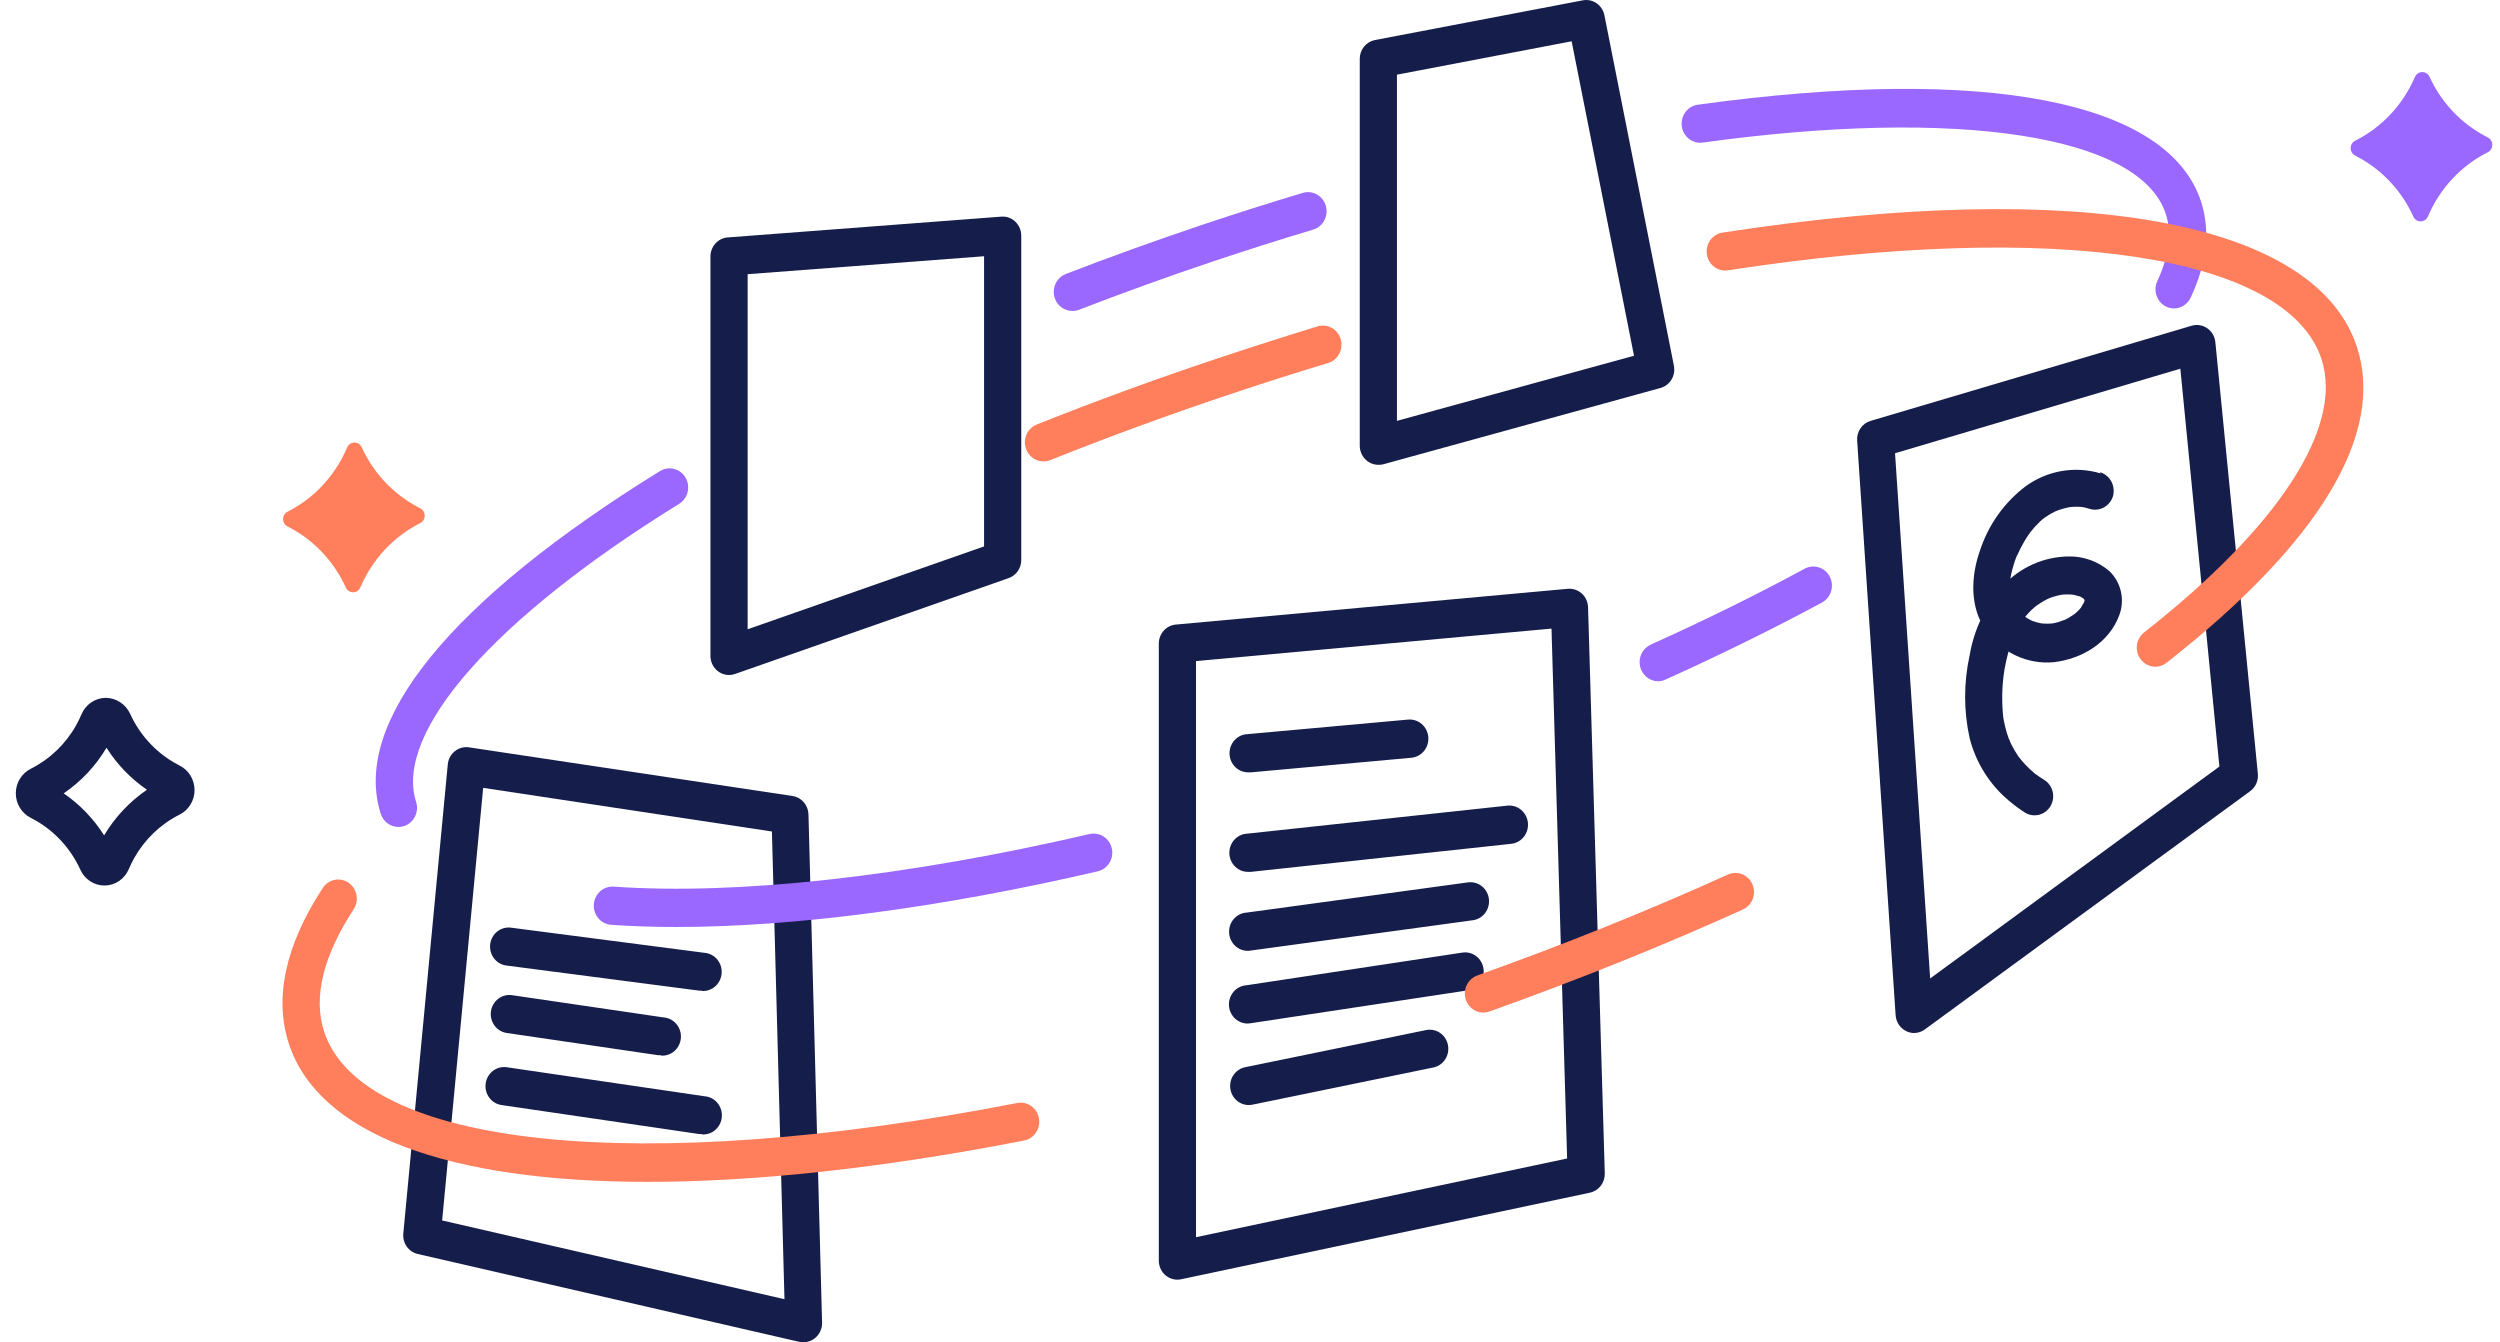
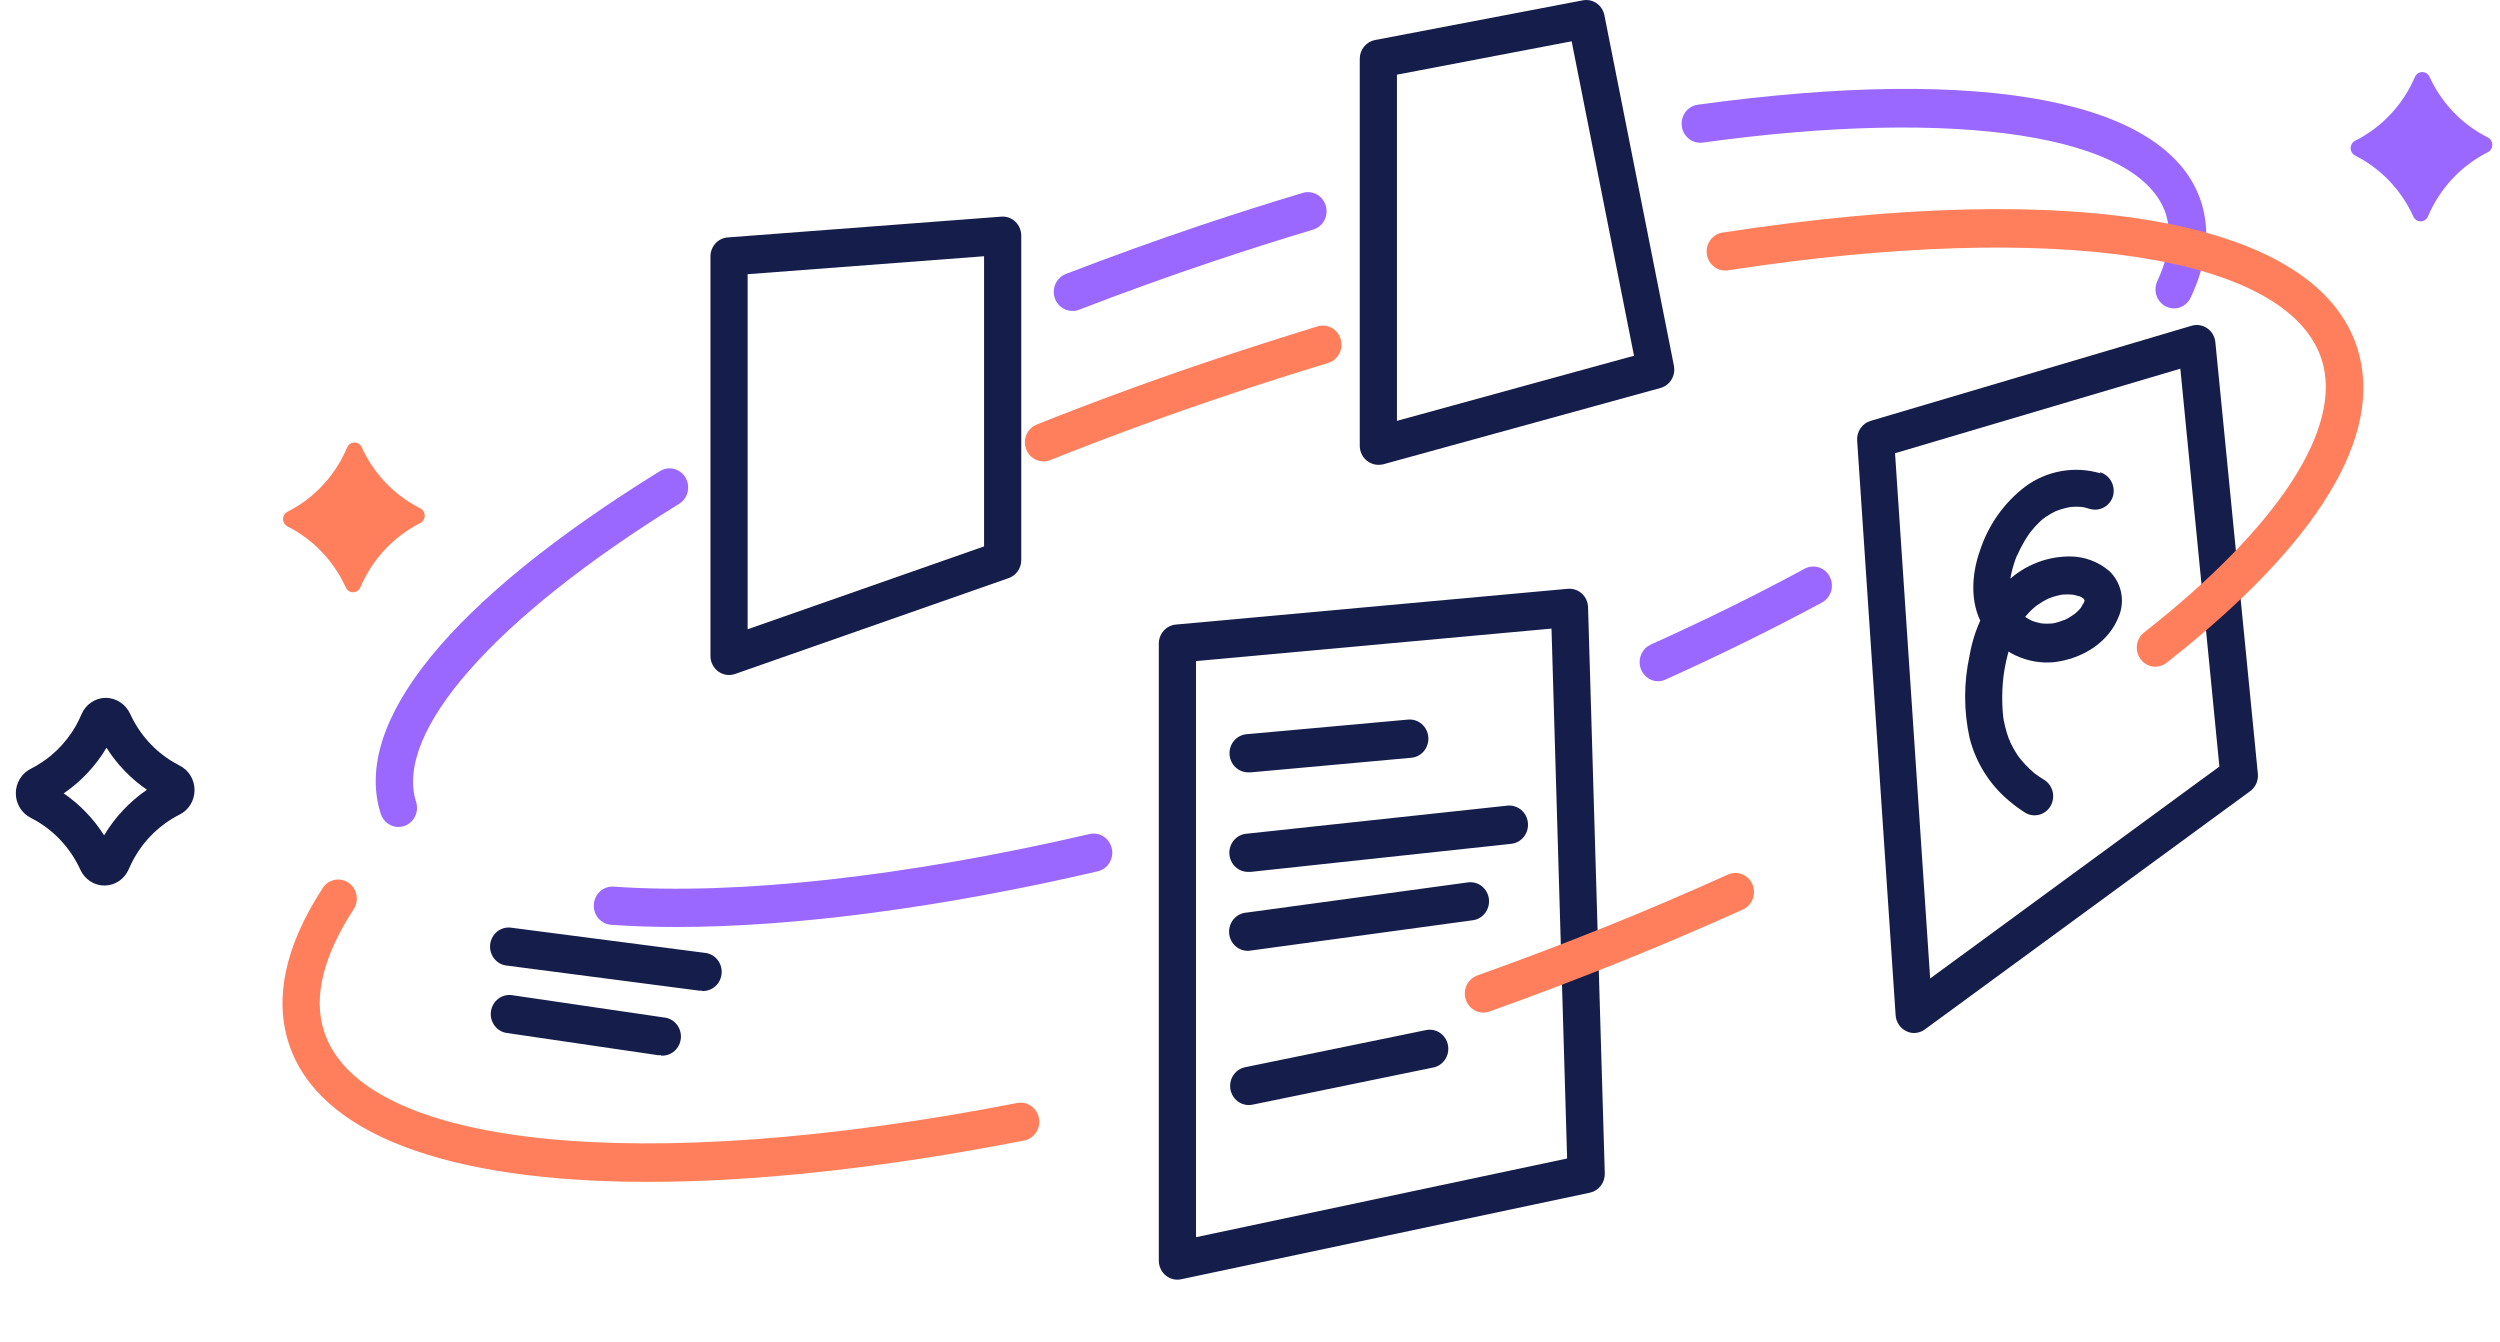
<svg xmlns="http://www.w3.org/2000/svg" width="298" height="160" viewBox="0 0 298 160" fill="none">
-   <path d="M148.872 121.999C148.581 122.02 148.288 121.983 148.011 121.889C147.734 121.795 147.478 121.645 147.257 121.449C147.036 121.253 146.855 121.015 146.724 120.747C146.593 120.479 146.515 120.188 146.494 119.889C146.472 119.59 146.509 119.29 146.601 119.005C146.692 118.721 146.838 118.458 147.029 118.231C147.219 118.005 147.452 117.819 147.713 117.684C147.974 117.55 148.258 117.469 148.549 117.448L174.324 113.547C174.906 113.461 175.498 113.615 175.969 113.977C176.44 114.338 176.751 114.877 176.835 115.474C176.919 116.072 176.769 116.679 176.417 117.163C176.064 117.646 175.54 117.966 174.958 118.052L149.188 121.953C149.084 121.977 148.978 121.992 148.872 121.999V121.999Z" fill="#151E4A" />
  <path d="M148.872 131.72C148.318 131.726 147.781 131.518 147.369 131.138C146.956 130.758 146.697 130.233 146.643 129.666C146.589 129.1 146.744 128.533 147.077 128.078C147.41 127.623 147.896 127.313 148.441 127.208L169.91 122.8C170.2 122.729 170.501 122.719 170.794 122.771C171.088 122.822 171.369 122.933 171.619 123.098C171.87 123.263 172.086 123.479 172.253 123.731C172.421 123.984 172.538 124.268 172.596 124.568C172.654 124.868 172.653 125.177 172.593 125.476C172.532 125.775 172.414 126.059 172.244 126.31C172.074 126.562 171.857 126.775 171.605 126.938C171.353 127.101 171.072 127.211 170.778 127.26L149.309 131.674C149.165 131.702 149.019 131.718 148.872 131.72Z" fill="#151E4A" />
  <path d="M49.217 60.107C49.502 60.282 49.793 60.438 50.084 60.588C50.246 60.668 50.383 60.794 50.479 60.95C50.574 61.107 50.625 61.288 50.625 61.472C50.625 61.657 50.574 61.838 50.479 61.994C50.383 62.151 50.246 62.276 50.084 62.356C46.9 63.966 44.373 66.682 42.953 70.022C42.879 70.194 42.757 70.34 42.603 70.442C42.449 70.545 42.269 70.6 42.086 70.6C41.902 70.6 41.722 70.545 41.569 70.442C41.415 70.34 41.293 70.194 41.218 70.022C39.92 67.175 37.803 64.805 35.151 63.234C34.866 63.065 34.575 62.903 34.283 62.76C34.121 62.679 33.985 62.554 33.889 62.397C33.793 62.241 33.743 62.06 33.743 61.875C33.743 61.691 33.793 61.51 33.889 61.353C33.985 61.197 34.121 61.071 34.283 60.991C36.938 59.649 39.142 57.526 40.617 54.893C40.903 54.387 41.159 53.864 41.383 53.326C41.459 53.154 41.581 53.009 41.736 52.906C41.89 52.804 42.07 52.75 42.254 52.75C42.437 52.75 42.617 52.804 42.772 52.906C42.926 53.009 43.048 53.154 43.124 53.326C44.425 56.177 46.553 58.546 49.217 60.107V60.107Z" fill="#FF7E5B" />
  <path d="M295.666 15.901C295.957 16.07 296.242 16.233 296.539 16.382C296.702 16.463 296.838 16.588 296.934 16.745C297.03 16.901 297.08 17.082 297.08 17.267C297.08 17.451 297.03 17.632 296.934 17.789C296.838 17.945 296.702 18.07 296.539 18.151C293.351 19.753 290.823 22.468 289.408 25.809C289.333 25.981 289.21 26.127 289.056 26.229C288.901 26.331 288.721 26.385 288.538 26.385C288.354 26.385 288.174 26.331 288.02 26.229C287.865 26.127 287.743 25.981 287.667 25.809C286.376 22.96 284.259 20.59 281.606 19.022C281.321 18.853 281.03 18.69 280.739 18.541C280.576 18.461 280.44 18.335 280.344 18.179C280.249 18.022 280.198 17.841 280.198 17.657C280.198 17.472 280.249 17.291 280.344 17.135C280.44 16.978 280.576 16.853 280.739 16.773C283.915 15.181 286.439 12.486 287.863 9.166C287.939 8.994 288.062 8.848 288.216 8.746C288.37 8.644 288.55 8.59 288.734 8.59C288.918 8.59 289.098 8.644 289.252 8.746C289.406 8.848 289.529 8.994 289.605 9.166C290.905 11.996 293.02 14.347 295.666 15.901V15.901Z" fill="#9A67FF" />
  <path d="M12.449 105.555C11.846 105.555 11.256 105.378 10.748 105.045C10.24 104.712 9.835 104.237 9.58 103.676C8.476 101.251 6.672 99.233 4.412 97.896C4.172 97.753 3.925 97.617 3.672 97.487C3.136 97.221 2.685 96.805 2.369 96.287C2.053 95.77 1.885 95.172 1.885 94.561C1.885 93.95 2.053 93.352 2.369 92.835C2.685 92.317 3.136 91.902 3.672 91.635C5.941 90.495 7.827 88.684 9.086 86.434C9.319 86.012 9.53 85.578 9.72 85.134C9.963 84.561 10.363 84.072 10.871 83.726C11.379 83.38 11.973 83.191 12.582 83.184C13.192 83.183 13.789 83.36 14.305 83.692C14.822 84.024 15.236 84.499 15.502 85.062C16.602 87.488 18.404 89.507 20.663 90.842V90.842C20.908 90.985 21.155 91.122 21.404 91.252C21.939 91.518 22.391 91.934 22.707 92.451C23.023 92.969 23.19 93.567 23.19 94.177C23.19 94.788 23.023 95.386 22.707 95.904C22.391 96.421 21.939 96.837 21.404 97.103C19.132 98.242 17.244 100.054 15.983 102.304C15.75 102.726 15.539 103.16 15.35 103.605C15.106 104.178 14.706 104.667 14.198 105.013C13.691 105.359 13.097 105.547 12.487 105.555H12.449ZM7.592 94.568C9.511 95.885 11.15 97.588 12.411 99.574C13.708 97.403 15.45 95.549 17.516 94.138C15.595 92.823 13.955 91.12 12.696 89.132C11.402 91.305 9.66 93.16 7.592 94.568V94.568Z" fill="#151E4A" />
  <path d="M197.643 81.208C197.136 81.203 196.646 81.021 196.254 80.691C195.862 80.362 195.592 79.904 195.487 79.395C195.383 78.886 195.452 78.356 195.681 77.892C195.911 77.428 196.288 77.059 196.75 76.845C203.209 73.933 209.416 70.884 215.116 67.789C215.636 67.508 216.244 67.451 216.806 67.63C217.368 67.809 217.837 68.21 218.111 68.745C218.385 69.279 218.441 69.903 218.266 70.48C218.091 71.057 217.701 71.539 217.18 71.82C211.341 74.966 205.059 78.061 198.51 81.013C198.237 81.137 197.942 81.203 197.643 81.208Z" fill="#9A67FF" />
  <path d="M259.149 36.766C258.776 36.766 258.408 36.668 258.081 36.483C257.753 36.298 257.477 36.03 257.277 35.706C257.077 35.382 256.961 35.011 256.938 34.627C256.916 34.245 256.988 33.862 257.148 33.515C258.554 30.492 258.902 27.807 258.174 25.531C255.179 16.13 233.475 12.782 202.962 16.995C202.38 17.075 201.79 16.914 201.322 16.548C200.855 16.182 200.548 15.64 200.47 15.041C200.392 14.443 200.549 13.837 200.906 13.357C201.263 12.878 201.791 12.563 202.373 12.483C236.654 7.756 258.529 11.995 262.392 24.114C263.481 27.54 263.063 31.363 261.125 35.478C260.946 35.861 260.666 36.185 260.317 36.413C259.968 36.64 259.563 36.763 259.149 36.766V36.766Z" fill="#9A67FF" />
  <path d="M127.827 37.066C127.307 37.067 126.803 36.881 126.403 36.539C126.003 36.197 125.733 35.722 125.641 35.197C125.548 34.671 125.638 34.129 125.895 33.665C126.152 33.201 126.561 32.844 127.048 32.658C132.304 30.63 137.719 28.673 143.147 26.852C147.168 25.5 151.253 24.206 155.275 22.997C155.839 22.825 156.447 22.889 156.965 23.177C157.483 23.465 157.868 23.952 158.036 24.531C158.204 25.111 158.141 25.735 157.86 26.266C157.58 26.798 157.106 27.194 156.541 27.366C152.564 28.556 148.53 29.843 144.546 31.176C139.182 32.977 133.831 34.908 128.638 36.917C128.379 37.02 128.104 37.07 127.827 37.066V37.066Z" fill="#9A67FF" />
  <path d="M47.492 98.576C47.024 98.574 46.568 98.421 46.19 98.138C45.811 97.856 45.529 97.459 45.383 97.002C41.906 86.086 53.723 71.575 78.669 56.154C78.919 56 79.195 55.898 79.483 55.853C79.771 55.809 80.065 55.823 80.347 55.895C80.63 55.968 80.896 56.096 81.13 56.274C81.364 56.452 81.562 56.675 81.712 56.931C81.862 57.187 81.962 57.471 82.005 57.767C82.048 58.062 82.034 58.364 81.964 58.654C81.894 58.944 81.769 59.217 81.596 59.457C81.422 59.698 81.205 59.901 80.956 60.055C58.961 73.649 46.947 87.27 49.6 95.591C49.782 96.165 49.735 96.789 49.469 97.326C49.203 97.864 48.74 98.271 48.182 98.459C47.959 98.535 47.726 98.575 47.492 98.576Z" fill="#9A67FF" />
  <path d="M124.37 55.001C123.854 54.999 123.355 54.812 122.958 54.473C122.562 54.134 122.294 53.663 122.199 53.142C122.105 52.622 122.19 52.084 122.44 51.62C122.691 51.157 123.091 50.799 123.572 50.606C130.5 47.843 137.675 45.21 144.895 42.804C148.91 41.459 153.001 40.152 157.054 38.903C157.618 38.731 158.225 38.795 158.742 39.083C159.26 39.37 159.645 39.856 159.812 40.434C159.98 41.013 159.918 41.636 159.638 42.167C159.358 42.698 158.885 43.093 158.321 43.266C154.312 44.482 150.259 45.769 146.288 47.108C139.145 49.501 132.045 52.108 125.186 54.845C124.926 54.949 124.649 55.002 124.37 55.001Z" fill="#FF7E5B" />
  <path d="M140.347 152.537C140.056 152.538 139.768 152.48 139.498 152.366C139.229 152.252 138.984 152.084 138.778 151.873C138.572 151.661 138.409 151.41 138.298 151.134C138.187 150.857 138.13 150.561 138.131 150.262V76.711C138.132 76.143 138.34 75.596 138.714 75.178C139.087 74.759 139.6 74.499 140.151 74.449L186.883 70.184C187.184 70.158 187.488 70.195 187.775 70.292C188.062 70.389 188.327 70.545 188.555 70.749C188.78 70.956 188.962 71.207 189.089 71.487C189.217 71.768 189.287 72.072 189.296 72.381L191.291 139.866C191.305 140.401 191.136 140.925 190.813 141.345C190.49 141.766 190.034 142.057 189.524 142.167L140.772 152.492C140.632 152.521 140.49 152.536 140.347 152.537V152.537ZM142.564 78.798V147.473L186.801 138.091L184.939 74.93L142.564 78.798Z" fill="#151E4A" />
-   <path d="M95.769 160.001C95.605 160 95.442 159.982 95.281 159.949L49.791 149.475C49.263 149.352 48.798 149.036 48.482 148.586C48.166 148.136 48.021 147.583 48.074 147.03L53.375 91.118C53.404 90.811 53.493 90.512 53.637 90.241C53.782 89.97 53.979 89.732 54.216 89.542C54.453 89.352 54.725 89.213 55.016 89.134C55.307 89.055 55.611 89.038 55.908 89.083L94.47 94.883C94.987 94.96 95.461 95.223 95.809 95.623C96.156 96.024 96.355 96.537 96.37 97.074L97.992 157.654C97.999 157.958 97.948 158.26 97.84 158.543C97.732 158.827 97.57 159.085 97.363 159.303C97.157 159.521 96.91 159.695 96.637 159.813C96.364 159.932 96.071 159.993 95.775 159.994L95.769 160.001ZM52.704 145.477L93.508 154.865L92.013 99.115L57.593 93.914L52.704 145.477Z" fill="#151E4A" />
  <path d="M228.168 123.136C227.841 123.137 227.518 123.061 227.224 122.914C226.868 122.742 226.563 122.475 226.34 122.142C226.117 121.808 225.985 121.42 225.958 121.016L221.372 52.511C221.339 51.992 221.479 51.478 221.77 51.052C222.06 50.627 222.483 50.316 222.968 50.17L261.252 38.825C261.563 38.734 261.89 38.714 262.21 38.767C262.529 38.819 262.834 38.942 263.102 39.128C263.371 39.314 263.597 39.557 263.764 39.842C263.931 40.127 264.035 40.445 264.07 40.776L269.136 92.228C269.178 92.627 269.114 93.03 268.953 93.396C268.791 93.762 268.538 94.077 268.218 94.308L229.434 122.713C229.064 122.983 228.622 123.13 228.168 123.136V123.136ZM225.888 54.026L230.074 116.634L264.551 91.37L259.896 43.948L225.888 54.026Z" fill="#151E4A" />
  <path d="M86.903 80.462C86.315 80.462 85.751 80.222 85.335 79.795C84.92 79.368 84.686 78.79 84.686 78.186V30.57C84.686 29.996 84.898 29.443 85.278 29.022C85.659 28.601 86.18 28.343 86.738 28.301L119.353 25.824C119.657 25.799 119.963 25.839 120.251 25.942C120.539 26.045 120.802 26.208 121.025 26.422C121.249 26.635 121.427 26.894 121.549 27.181C121.671 27.469 121.734 27.779 121.734 28.093V66.757C121.735 67.231 121.591 67.694 121.321 68.081C121.052 68.466 120.672 68.756 120.234 68.909L87.618 80.338C87.388 80.421 87.146 80.462 86.903 80.462ZM89.119 32.683V75.007L117.301 65.131V30.544L89.119 32.683Z" fill="#151E4A" />
  <path d="M164.299 55.406C163.712 55.404 163.149 55.163 162.734 54.737C162.318 54.311 162.084 53.733 162.083 53.13V7.009C162.083 6.478 162.264 5.963 162.595 5.555C162.925 5.146 163.385 4.87 163.894 4.773L188.669 0.04C189.24 -0.071 189.831 0.053 190.314 0.387C190.796 0.72 191.131 1.236 191.246 1.821L199.53 43.592C199.643 44.16 199.541 44.751 199.244 45.243C198.947 45.736 198.479 46.095 197.934 46.245L164.875 55.347C164.687 55.392 164.493 55.411 164.299 55.406V55.406ZM166.516 8.901V50.165L194.774 42.403L187.339 4.922L166.516 8.901Z" fill="#151E4A" />
  <path d="M80.607 110.497C77.884 110.497 75.298 110.411 72.849 110.237C72.261 110.196 71.713 109.917 71.326 109.461C70.939 109.005 70.744 108.409 70.784 107.806C70.825 107.202 71.097 106.64 71.541 106.243C71.985 105.845 72.565 105.645 73.153 105.686C87.846 106.727 107.985 104.497 129.878 99.419C130.162 99.353 130.456 99.346 130.743 99.397C131.03 99.447 131.304 99.556 131.55 99.715C131.797 99.875 132.01 100.083 132.178 100.327C132.345 100.571 132.465 100.847 132.529 101.139C132.593 101.43 132.6 101.732 132.551 102.026C132.501 102.321 132.396 102.603 132.24 102.855C132.085 103.108 131.882 103.327 131.644 103.499C131.406 103.671 131.138 103.794 130.854 103.86C112.184 108.202 94.692 110.497 80.607 110.497Z" fill="#9A67FF" />
  <path d="M77.232 140.878C53.357 140.878 37.872 135.196 34.402 124.313C32.673 118.891 34.028 112.695 38.436 105.907C38.593 105.65 38.799 105.427 39.041 105.253C39.284 105.078 39.557 104.955 39.847 104.891C40.136 104.827 40.435 104.823 40.726 104.879C41.017 104.936 41.294 105.051 41.54 105.22C41.787 105.388 41.998 105.605 42.162 105.858C42.325 106.111 42.438 106.396 42.493 106.694C42.548 106.993 42.544 107.3 42.481 107.597C42.418 107.894 42.298 108.175 42.128 108.424C38.512 114.002 37.328 118.865 38.613 122.896C43.047 136.815 76.257 140.261 121.247 131.477C121.825 131.365 122.423 131.492 122.909 131.831C123.396 132.171 123.731 132.695 123.841 133.288C123.951 133.881 123.827 134.495 123.496 134.994C123.165 135.494 122.655 135.838 122.077 135.95C105.111 139.26 89.975 140.878 77.232 140.878Z" fill="#FF7E5B" />
  <path d="M176.8 120.701C176.279 120.697 175.775 120.505 175.378 120.157C174.982 119.81 174.717 119.33 174.631 118.802C174.544 118.274 174.642 117.732 174.907 117.27C175.172 116.809 175.587 116.459 176.078 116.28C186.42 112.594 196.49 108.543 206.015 104.227C206.549 104 207.149 103.997 207.685 104.218C208.222 104.44 208.653 104.867 208.887 105.41C209.121 105.953 209.139 106.568 208.937 107.124C208.735 107.68 208.33 108.134 207.807 108.387C198.168 112.756 187.984 116.839 177.529 120.578C177.294 120.66 177.048 120.701 176.8 120.701V120.701Z" fill="#FF7E5B" />
  <path d="M256.92 79.473C256.457 79.473 256.004 79.324 255.627 79.047C255.251 78.77 254.968 78.379 254.819 77.928C254.67 77.477 254.662 76.99 254.797 76.535C254.932 76.079 255.203 75.679 255.571 75.39C271.607 62.823 279.32 50.983 276.749 42.883C272.772 30.4 245.033 26.213 206.072 32.208C205.777 32.266 205.474 32.263 205.181 32.198C204.888 32.133 204.61 32.007 204.366 31.829C204.121 31.65 203.914 31.422 203.758 31.16C203.602 30.897 203.499 30.604 203.456 30.299C203.413 29.994 203.431 29.684 203.508 29.386C203.586 29.088 203.721 28.81 203.907 28.568C204.092 28.326 204.323 28.125 204.587 27.977C204.85 27.829 205.14 27.738 205.439 27.709C247.908 21.168 276.154 26.317 280.979 41.465C284.273 51.79 276.42 64.76 258.282 78.979C257.896 79.297 257.416 79.472 256.92 79.473Z" fill="#FF7E5B" />
  <path d="M148.872 92.061C148.284 92.087 147.71 91.872 147.277 91.464C146.843 91.055 146.585 90.487 146.56 89.883C146.535 89.28 146.744 88.691 147.142 88.246C147.54 87.801 148.094 87.536 148.682 87.51L167.846 85.774C168.137 85.748 168.43 85.781 168.708 85.872C168.987 85.962 169.246 86.108 169.469 86.3C169.693 86.493 169.878 86.73 170.013 86.996C170.147 87.262 170.23 87.553 170.255 87.852C170.281 88.15 170.248 88.451 170.16 88.737C170.073 89.023 169.931 89.289 169.743 89.519C169.555 89.748 169.325 89.938 169.065 90.076C168.806 90.215 168.523 90.299 168.232 90.325L149.068 92.068L148.872 92.061Z" fill="#151E4A" />
  <path d="M148.872 103.925C148.284 103.956 147.708 103.746 147.271 103.341C146.834 102.936 146.571 102.37 146.541 101.766C146.511 101.163 146.715 100.572 147.11 100.123C147.504 99.674 148.056 99.405 148.644 99.374L179.676 96.032C180.264 95.968 180.852 96.147 181.312 96.529C181.771 96.91 182.064 97.464 182.127 98.067C182.189 98.671 182.015 99.275 181.643 99.747C181.271 100.218 180.732 100.519 180.144 100.583L149.112 103.925C149.032 103.932 148.952 103.932 148.872 103.925V103.925Z" fill="#151E4A" />
  <path d="M148.872 113.333C148.581 113.353 148.289 113.313 148.013 113.217C147.736 113.121 147.481 112.97 147.262 112.772C147.043 112.575 146.863 112.335 146.734 112.066C146.605 111.798 146.529 111.506 146.51 111.207C146.491 110.908 146.529 110.609 146.623 110.325C146.716 110.041 146.864 109.779 147.056 109.554C147.248 109.329 147.482 109.145 147.743 109.013C148.005 108.88 148.289 108.802 148.581 108.782L174.983 105.18C175.566 105.1 176.156 105.261 176.623 105.627C177.091 105.994 177.397 106.536 177.475 107.134C177.553 107.732 177.397 108.338 177.04 108.818C176.683 109.298 176.155 109.612 175.572 109.692L149.17 113.294L148.872 113.333Z" fill="#151E4A" />
  <path d="M250.378 56.425C248.87 55.975 247.282 55.881 245.734 56.15C244.185 56.419 242.716 57.044 241.436 57.979C238.915 59.891 237.025 62.55 236.021 65.599C234.926 68.667 234.755 72.412 236.743 75.156C237.653 76.451 238.877 77.481 240.293 78.143C241.709 78.806 243.268 79.078 244.818 78.933C248.136 78.543 251.404 76.644 252.627 73.309C252.96 72.41 253.023 71.429 252.807 70.492C252.591 69.556 252.107 68.707 251.417 68.056C250.092 66.936 248.428 66.324 246.711 66.327C245.211 66.326 243.726 66.64 242.348 67.251C240.97 67.861 239.729 68.755 238.7 69.876C236.659 72.188 235.299 75.047 234.78 78.12C234.064 81.369 234.064 84.741 234.78 87.989C235.536 90.939 237.192 93.564 239.504 95.479C240.106 95.989 240.74 96.456 241.404 96.877C241.912 97.181 242.517 97.266 243.086 97.112C243.655 96.959 244.141 96.579 244.438 96.058C244.734 95.536 244.817 94.915 244.667 94.331C244.517 93.747 244.148 93.248 243.64 92.944C243.273 92.716 242.912 92.475 242.563 92.215C242.215 91.955 242.563 92.215 242.671 92.3C242.566 92.231 242.468 92.15 242.38 92.059C242.228 91.929 242.069 91.786 241.917 91.643C241.602 91.343 241.302 91.026 241.018 90.694C240.885 90.538 240.752 90.376 240.625 90.206C240.499 90.037 240.929 90.635 240.708 90.317L240.492 90.011C240.264 89.667 240.049 89.309 239.859 88.939C239.751 88.737 239.65 88.529 239.549 88.288C239.513 88.19 239.471 88.095 239.422 88.002C239.713 88.503 239.549 88.308 239.479 88.139C239.115 87.156 238.862 86.132 238.725 85.09L238.808 85.694C238.597 83.853 238.62 81.991 238.877 80.155L238.795 80.76C238.963 79.421 239.256 78.102 239.669 76.82C239.793 76.534 239.9 76.241 239.992 75.942C239.853 76.28 239.827 76.339 239.922 76.118L240.024 75.877L240.195 75.513C240.484 74.919 240.817 74.347 241.189 73.803L241.347 73.589L241.24 73.732L241.48 73.433C241.696 73.179 241.917 72.939 242.152 72.711C242.386 72.484 242.595 72.341 242.785 72.145C242.285 72.62 242.684 72.23 242.829 72.145L243.133 71.938C243.407 71.756 243.69 71.591 243.982 71.443L244.311 71.287C244.52 71.19 244.457 71.222 244.115 71.372L244.337 71.281C244.901 71.072 245.484 70.924 246.078 70.839L245.489 70.917C246.12 70.835 246.758 70.835 247.389 70.917L246.8 70.839C247.115 70.882 247.427 70.952 247.731 71.047C247.894 71.07 248.051 71.125 248.193 71.209C248.162 71.209 247.731 70.969 247.997 71.131L248.263 71.287L248.466 71.417C248.681 71.554 248.136 71.105 248.301 71.294C248.371 71.372 248.719 71.775 248.485 71.469C248.25 71.164 248.687 71.97 248.485 71.469C248.345 71.125 248.447 71.385 248.485 71.469C248.51 71.561 248.529 71.654 248.542 71.749L248.466 71.144C248.488 71.376 248.488 71.609 248.466 71.84L248.542 71.235C248.521 71.393 248.492 71.549 248.453 71.703C248.396 71.911 248.149 72.314 248.453 71.703C248.314 71.957 248.181 72.21 248.029 72.464C247.877 72.718 247.94 72.601 248.155 72.308C248.106 72.374 248.053 72.437 247.997 72.497C247.917 72.596 247.835 72.687 247.75 72.77C247.638 72.891 247.517 73.004 247.389 73.108L247.193 73.277L247.389 73.114C247.129 73.296 246.87 73.478 246.591 73.641C246.483 73.706 246.369 73.764 246.255 73.823L246.027 73.933C245.812 74.031 245.875 74.005 246.205 73.862C245.926 73.92 245.648 74.07 245.369 74.148C245.045 74.242 244.715 74.314 244.381 74.362L244.97 74.278C244.339 74.364 243.7 74.364 243.07 74.278L243.659 74.362C243.325 74.314 242.995 74.242 242.671 74.148C242.519 74.109 242.373 74.057 242.228 74.005C241.784 73.836 242.652 74.206 242.228 74.005C241.932 73.861 241.646 73.696 241.373 73.511L241.183 73.374C240.917 73.192 241.328 73.517 241.354 73.517C241.265 73.517 241.012 73.225 240.955 73.173C240.732 72.954 240.521 72.724 240.321 72.484C240.144 72.282 240.606 72.893 240.461 72.666L240.328 72.471C240.233 72.328 240.138 72.171 240.055 72.022C239.973 71.873 239.916 71.742 239.846 71.599C239.701 71.294 239.941 71.814 239.935 71.814L239.859 71.593C239.723 71.183 239.628 70.761 239.574 70.332L239.65 70.943C239.565 70.226 239.565 69.501 239.65 68.784L239.568 69.389C239.662 68.715 239.808 68.05 240.005 67.399C240.1 67.081 240.207 66.749 240.321 66.463C240.376 66.345 240.425 66.223 240.467 66.099C240.283 66.749 240.372 66.32 240.467 66.164C240.711 65.605 240.988 65.063 241.297 64.539C241.449 64.279 241.613 64.019 241.784 63.772C241.854 63.661 241.93 63.557 242.006 63.453C242.259 63.096 241.67 63.882 242.006 63.453C242.366 62.99 242.76 62.555 243.184 62.153L243.475 61.899L243.672 61.737C243.387 61.958 243.342 61.997 243.526 61.854C243.71 61.711 243.976 61.535 244.216 61.386C244.457 61.236 244.698 61.106 244.945 60.983L245.179 60.872L245.001 60.95L245.363 60.813C245.924 60.614 246.503 60.472 247.091 60.391L246.502 60.469C247.171 60.381 247.848 60.381 248.516 60.469L247.927 60.385C248.344 60.446 248.755 60.544 249.156 60.677C249.724 60.831 250.327 60.751 250.838 60.453C251.348 60.155 251.724 59.664 251.886 59.084C252.027 58.503 251.945 57.888 251.656 57.367C251.367 56.846 250.893 56.46 250.334 56.289L250.378 56.425Z" fill="#151E4A" />
  <path d="M83.666 118.091C83.573 118.097 83.48 118.097 83.388 118.091L60.43 115.1C60.134 115.073 59.846 114.984 59.583 114.84C59.321 114.695 59.09 114.498 58.903 114.26C58.717 114.021 58.579 113.747 58.498 113.453C58.417 113.159 58.394 112.851 58.432 112.548C58.469 112.245 58.566 111.952 58.716 111.688C58.865 111.424 59.066 111.194 59.304 111.011C59.543 110.828 59.815 110.696 60.104 110.624C60.393 110.551 60.694 110.539 60.987 110.588L83.945 113.572C84.533 113.61 85.082 113.886 85.471 114.34C85.861 114.794 86.059 115.387 86.022 115.991C85.985 116.594 85.716 117.158 85.274 117.558C84.832 117.958 84.254 118.161 83.666 118.123V118.091Z" fill="#151E4A" />
  <path d="M78.783 125.783C78.678 125.789 78.572 125.789 78.467 125.783L60.398 123.13C59.816 123.044 59.292 122.724 58.94 122.241C58.587 121.757 58.437 121.15 58.521 120.553C58.605 119.955 58.916 119.416 59.387 119.055C59.858 118.693 60.45 118.539 61.032 118.625L79.1 121.277C79.688 121.32 80.235 121.6 80.622 122.057C81.009 122.513 81.203 123.109 81.162 123.712C81.12 124.316 80.847 124.878 80.403 125.275C79.958 125.672 79.378 125.871 78.79 125.828L78.783 125.783Z" fill="#151E4A" />
-   <path d="M83.666 135.179C83.561 135.185 83.455 135.185 83.35 135.179L59.772 131.72C59.483 131.678 59.206 131.577 58.956 131.424C58.706 131.272 58.487 131.07 58.313 130.831C58.138 130.591 58.011 130.319 57.94 130.029C57.868 129.74 57.852 129.438 57.894 129.142C57.935 128.847 58.033 128.562 58.182 128.305C58.331 128.048 58.527 127.824 58.76 127.645C58.994 127.466 59.259 127.336 59.541 127.262C59.823 127.188 60.117 127.172 60.405 127.215L83.983 130.674C84.571 130.716 85.118 130.996 85.505 131.453C85.891 131.909 86.085 132.505 86.044 133.108C86.003 133.712 85.73 134.274 85.285 134.671C84.841 135.067 84.26 135.267 83.672 135.224L83.666 135.179Z" fill="#151E4A" />
</svg>